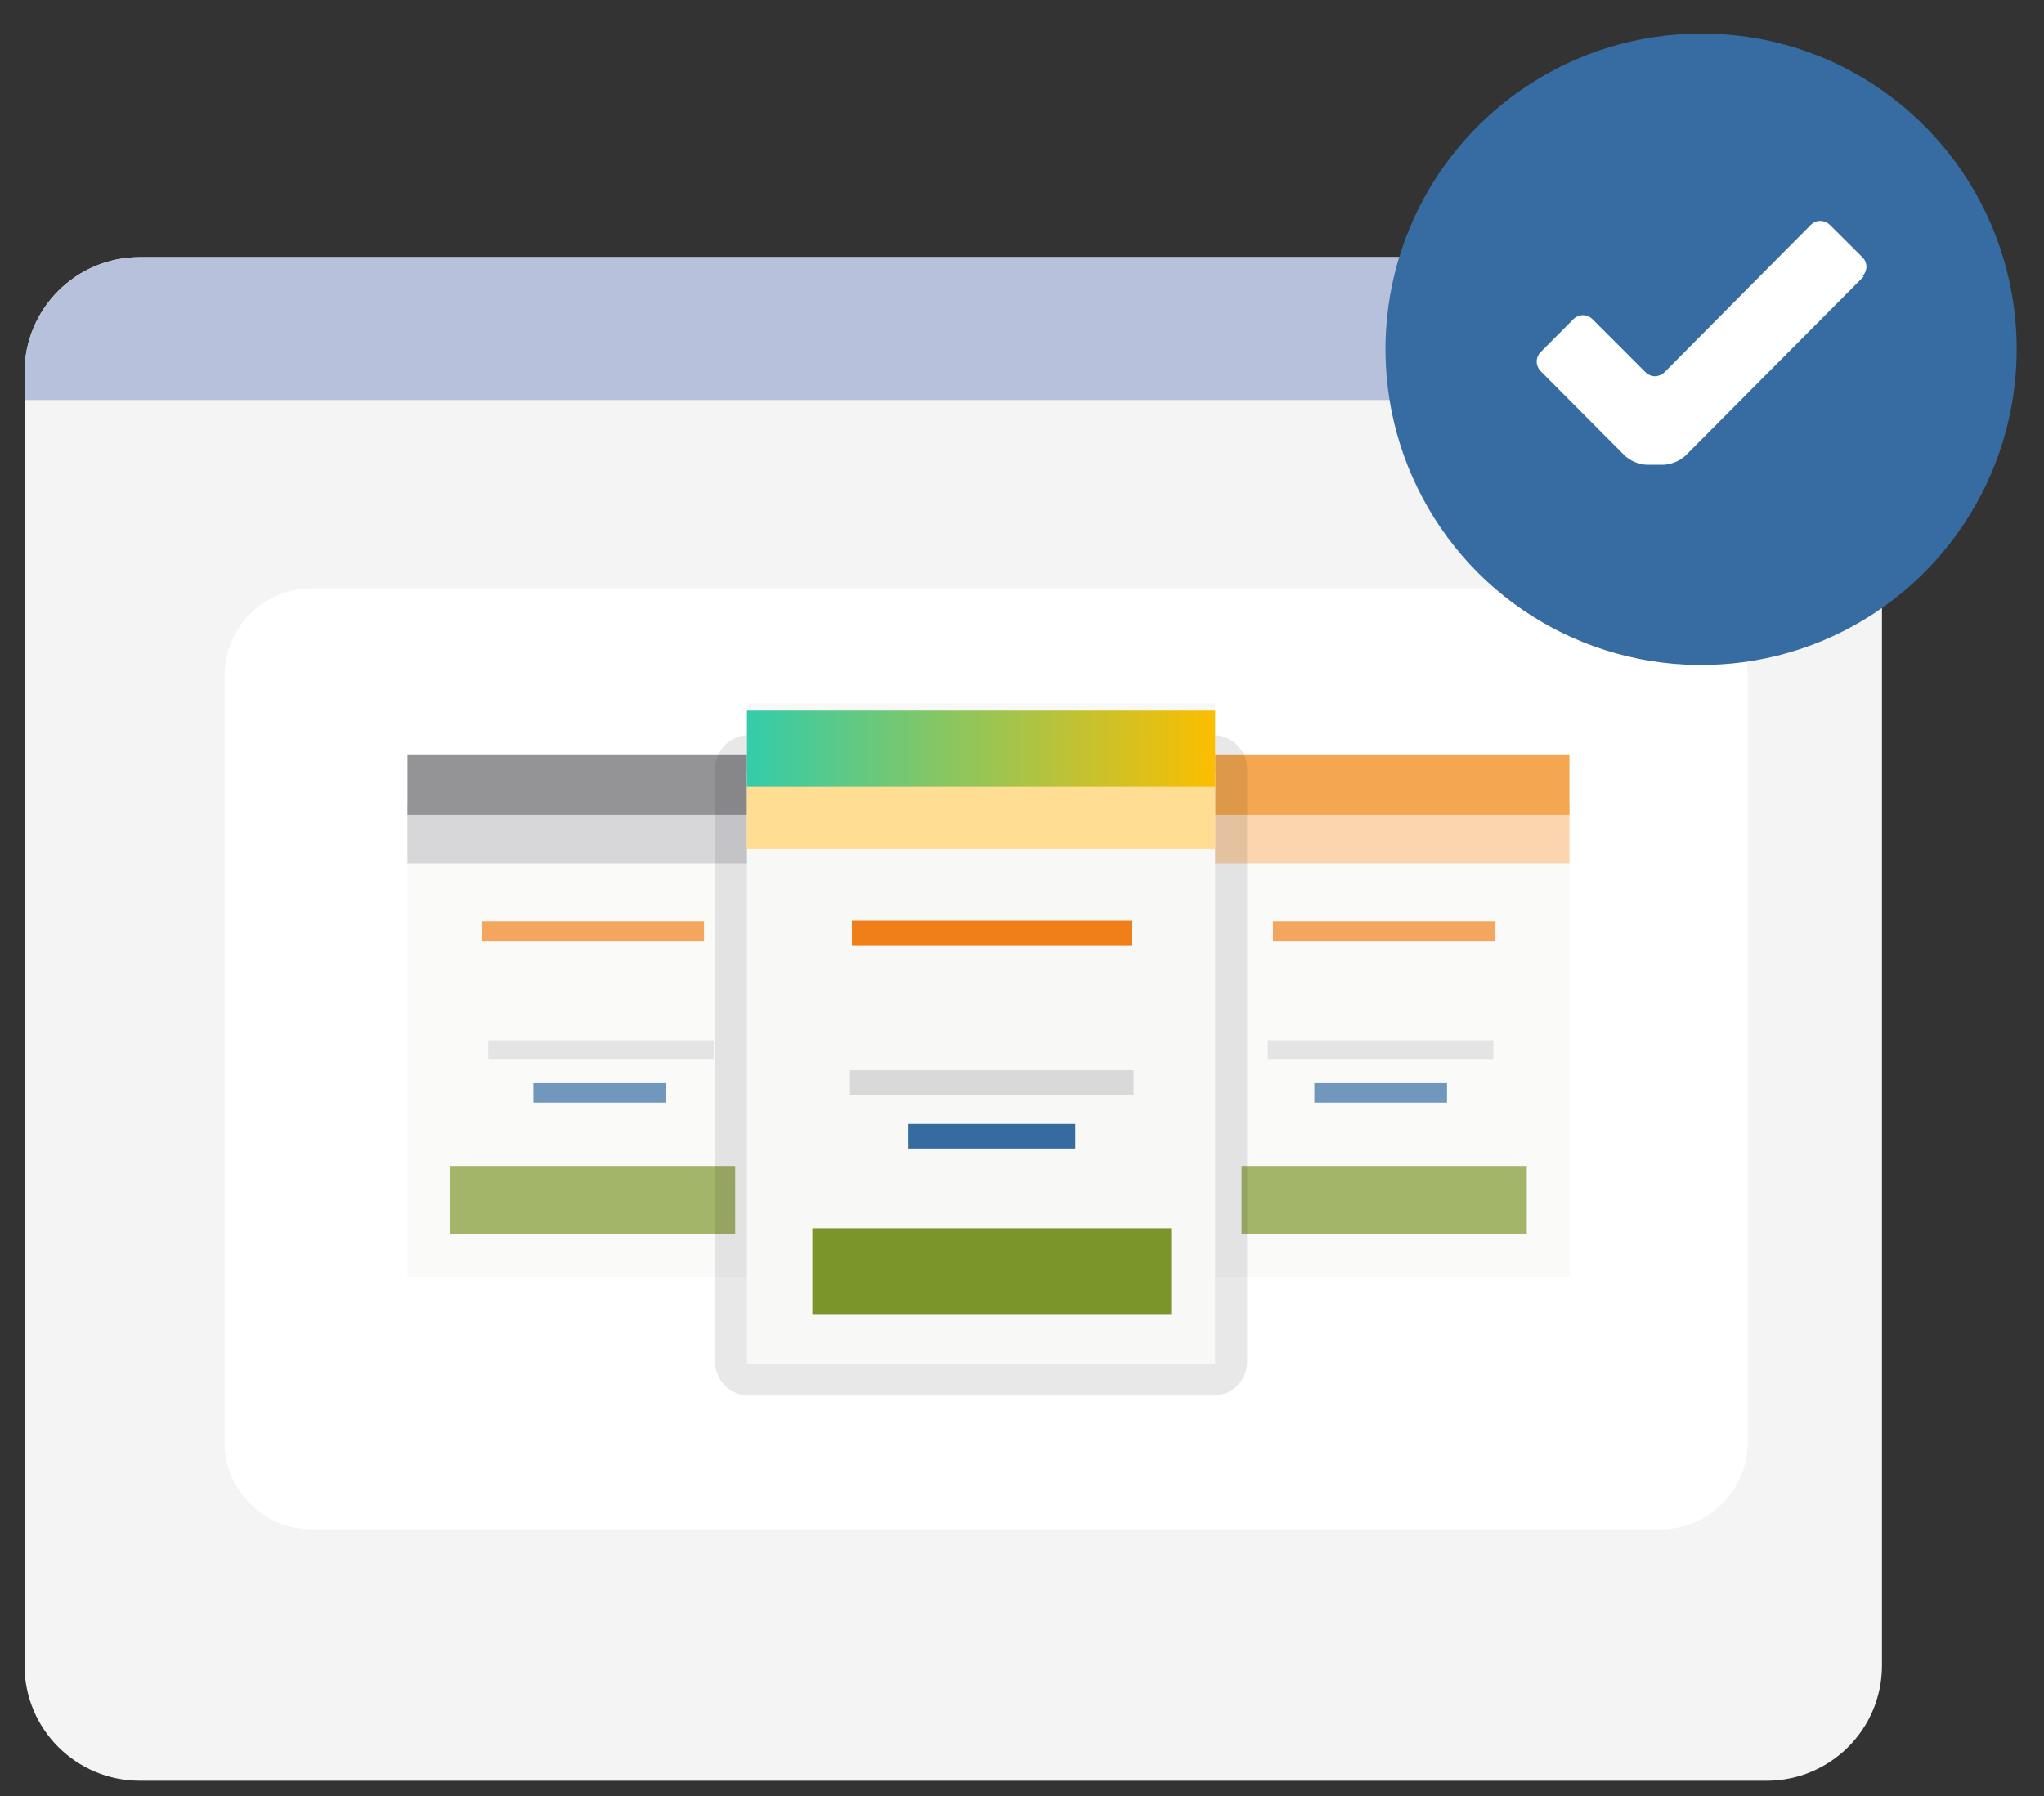
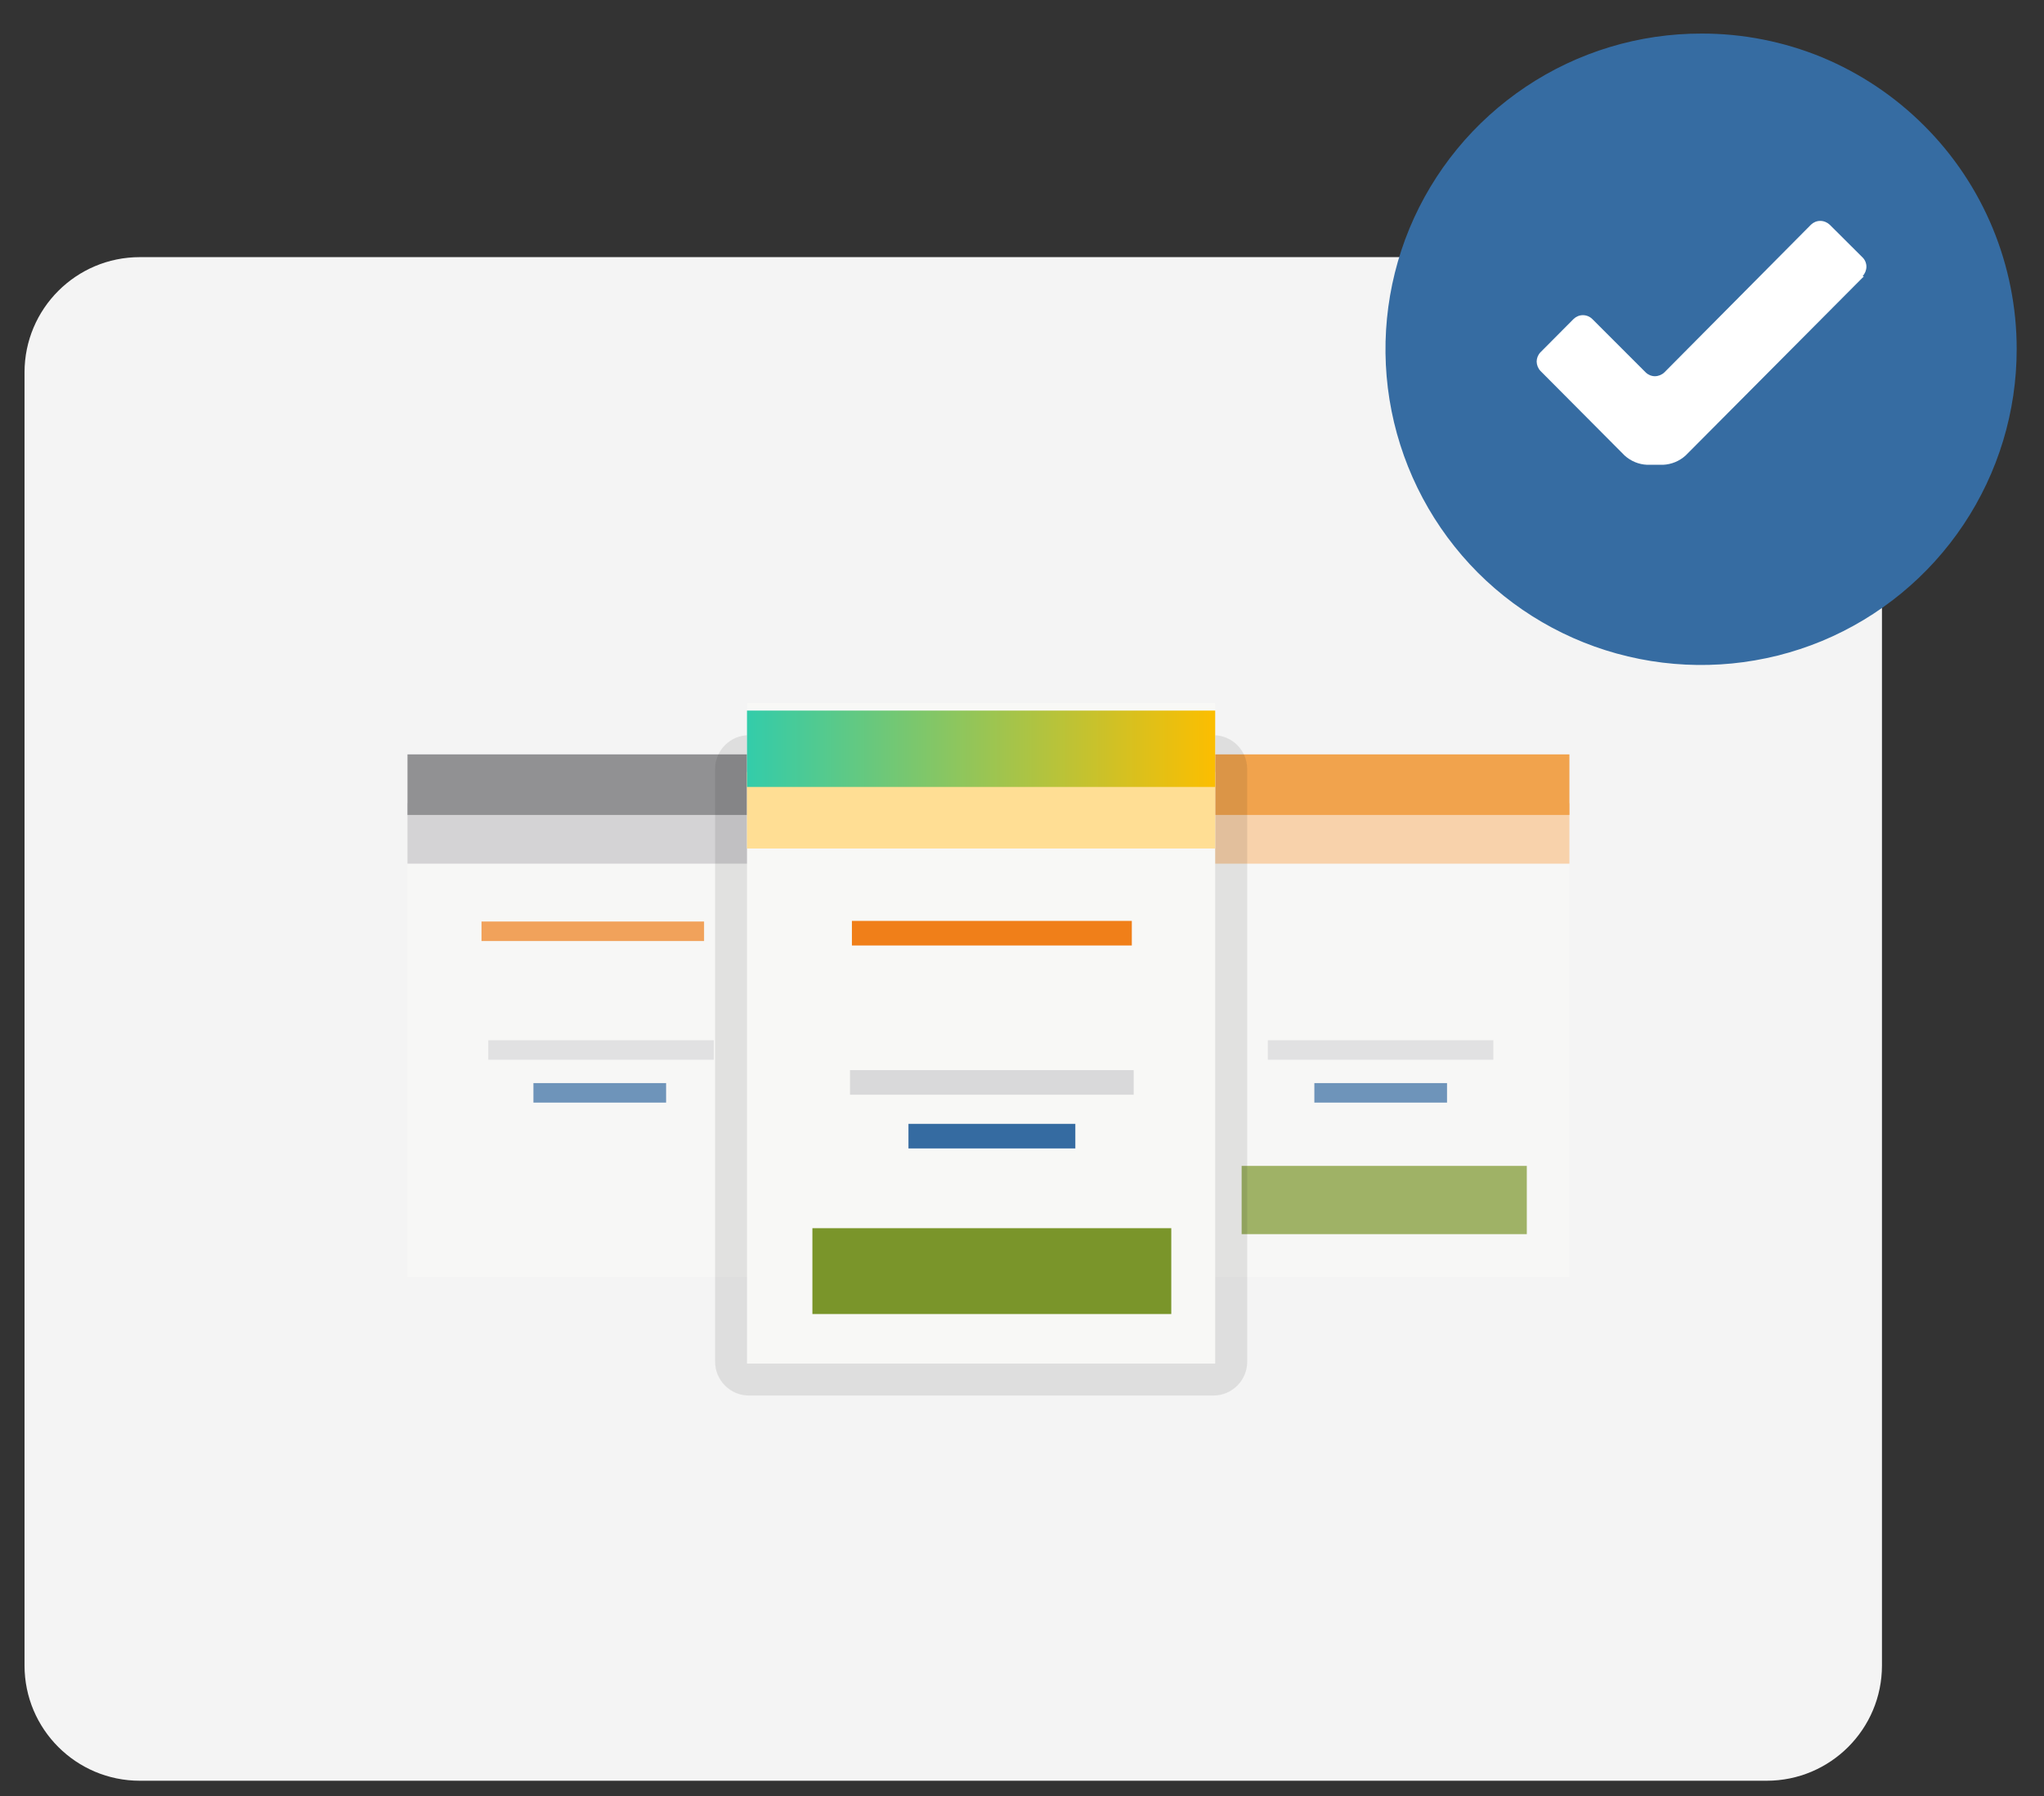
<svg xmlns="http://www.w3.org/2000/svg" width="33" height="29" viewBox="0 0 33 29" fill="none">
  <rect x="0" y="0" width="33" height="29" fill="#333333" stroke="none" />
  <path d="M28.523 4.152H2.257C1.23 4.152 0.396 4.985 0.396 6.013V26.893C0.396 27.921 1.23 28.754 2.257 28.754H28.523C29.55 28.754 30.384 27.921 30.384 26.893V6.013C30.384 4.985 29.55 4.152 28.523 4.152Z" fill="#F4F4F4" />
-   <path d="M30.386 6.01C30.386 5.766 30.338 5.524 30.244 5.299C30.151 5.073 30.014 4.868 29.841 4.696C29.668 4.523 29.463 4.386 29.238 4.293C29.012 4.2 28.77 4.152 28.526 4.152H2.257C2.013 4.152 1.771 4.2 1.545 4.293C1.319 4.386 1.114 4.523 0.942 4.696C0.769 4.868 0.632 5.073 0.538 5.299C0.445 5.524 0.396 5.766 0.396 6.01V6.459H30.386V6.01Z" fill="#B8C1DB" />
-   <path d="M26.807 9.5H5.034C4.256 9.5 3.625 10.13 3.625 10.909V23.285C3.625 24.064 4.256 24.694 5.034 24.694H26.807C27.585 24.694 28.216 24.064 28.216 23.285V10.909C28.216 10.13 27.585 9.5 26.807 9.5Z" fill="white" />
  <g opacity="0.7">
    <path d="M12.561 12.181H6.579V20.619H12.561V12.181Z" fill="#F8F8F6" />
-     <path d="M11.87 18.826H7.266V19.928H11.87V18.826Z" fill="#7A952A" />
    <path d="M12.561 12.968H6.579V13.946H12.561V12.968Z" fill="#C6C5C7" />
    <path d="M12.561 12.181H6.579V13.159H12.561V12.181Z" fill="#666669" />
    <path d="M11.367 14.88H7.774V15.195H11.367V14.88Z" fill="#F07F19" />
    <path d="M10.754 17.489H8.612V17.804H10.754V17.489Z" fill="#356BA1" />
    <path d="M11.524 16.797H7.883V17.112H11.524V16.797Z" fill="#D9D9DA" />
  </g>
  <g opacity="0.7">
    <path d="M25.338 12.181H19.356V20.619H25.338V12.181Z" fill="#F8F8F6" />
    <path d="M25.338 12.968H19.356V13.946H25.338V12.968Z" fill="#FAC38C" />
    <path d="M25.338 12.181H19.356V13.159H25.338V12.181Z" fill="#F08006" />
    <path d="M24.65 18.826H20.046V19.928H24.65V18.826Z" fill="#7A952A" />
-     <path d="M24.144 14.88H20.552V15.195H24.144V14.88Z" fill="#F07F19" />
    <path d="M23.362 17.489H21.22V17.804H23.362V17.489Z" fill="#356BA1" />
    <path d="M24.11 16.797H20.469V17.112H24.11V16.797Z" fill="#D9D9DA" />
  </g>
  <path opacity="0.1" d="M19.589 11.871H12.092C11.79 11.871 11.545 12.116 11.545 12.418V21.987C11.545 22.289 11.79 22.534 12.092 22.534H19.589C19.891 22.534 20.136 22.289 20.136 21.987V12.418C20.136 12.116 19.891 11.871 19.589 11.871Z" fill="#1D1D1B" />
  <path d="M19.619 11.355H12.06V22.018H19.619V11.355Z" fill="#F8F8F6" />
  <path d="M19.619 12.467H12.06V13.701H19.619V12.467Z" fill="#FFDE94" />
  <path d="M19.619 11.474H12.06V12.707H19.619V11.474Z" fill="url(#paint0_linear_5275_17745)" />
  <path d="M18.91 19.832H13.116V21.218H18.91V19.832Z" fill="#7A952A" />
  <path d="M18.273 14.87H13.754V15.267H18.273V14.87Z" fill="#F07F19" />
  <path d="M17.361 18.147H14.667V18.544H17.361V18.147Z" fill="#356BA1" />
  <path d="M18.303 17.28H13.723V17.677H18.303V17.28Z" fill="#D9D9DA" />
  <path d="M25.86 5.721C26.102 5.721 26.298 5.525 26.298 5.282C26.298 5.04 26.102 4.844 25.86 4.844C25.617 4.844 25.421 5.04 25.421 5.282C25.421 5.525 25.617 5.721 25.86 5.721Z" fill="white" />
-   <path d="M27.241 5.721C27.483 5.721 27.679 5.525 27.679 5.282C27.679 5.04 27.483 4.844 27.241 4.844C26.998 4.844 26.802 5.04 26.802 5.282C26.802 5.525 26.998 5.721 27.241 5.721Z" fill="white" />
  <path d="M28.623 5.721C28.866 5.721 29.062 5.525 29.062 5.282C29.062 5.04 28.866 4.844 28.623 4.844C28.381 4.844 28.185 5.04 28.185 5.282C28.185 5.525 28.381 5.721 28.623 5.721Z" fill="white" />
  <path d="M27.823 9.378C29.853 9.378 31.498 7.733 31.498 5.703C31.498 3.674 29.853 2.028 27.823 2.028C25.794 2.028 24.148 3.674 24.148 5.703C24.148 7.733 25.794 9.378 27.823 9.378Z" fill="white" />
  <path d="M27.472 0.542C26.462 0.54 25.474 0.839 24.634 1.401C23.795 1.962 23.141 2.758 22.755 3.69C22.37 4.622 22.27 5.646 22.466 6.635C22.663 7.624 23.148 8.533 23.86 9.247C24.572 9.959 25.48 10.444 26.469 10.64C27.457 10.836 28.481 10.736 29.413 10.351C30.344 9.964 31.14 9.311 31.7 8.472C32.261 7.632 32.56 6.644 32.559 5.634C32.559 4.965 32.427 4.303 32.172 3.685C31.916 3.066 31.541 2.504 31.067 2.031C30.594 1.557 30.032 1.181 29.413 0.924C28.797 0.671 28.138 0.541 27.472 0.542ZM30.092 4.462L27.214 7.355C27.114 7.446 26.985 7.499 26.85 7.505H26.592C26.457 7.499 26.329 7.446 26.229 7.355L24.871 5.99C24.832 5.949 24.81 5.894 24.809 5.837C24.81 5.782 24.832 5.728 24.871 5.688L25.405 5.151C25.445 5.112 25.499 5.089 25.555 5.089C25.612 5.089 25.666 5.111 25.707 5.151L26.569 6.013C26.609 6.052 26.663 6.075 26.719 6.075C26.776 6.074 26.83 6.052 26.871 6.013L29.238 3.628C29.278 3.589 29.331 3.567 29.387 3.567C29.444 3.567 29.498 3.589 29.54 3.628L30.071 4.157C30.111 4.197 30.133 4.251 30.133 4.307C30.132 4.364 30.11 4.418 30.071 4.459L30.092 4.462Z" fill="#366CA2" />
  <defs>
    <linearGradient id="paint0_linear_5275_17745" x1="12.06" y1="12.09" x2="19.619" y2="12.09" gradientUnits="userSpaceOnUse">
      <stop stop-color="#33CCAA" />
      <stop offset="1" stop-color="#FCBE00" />
    </linearGradient>
  </defs>
</svg>